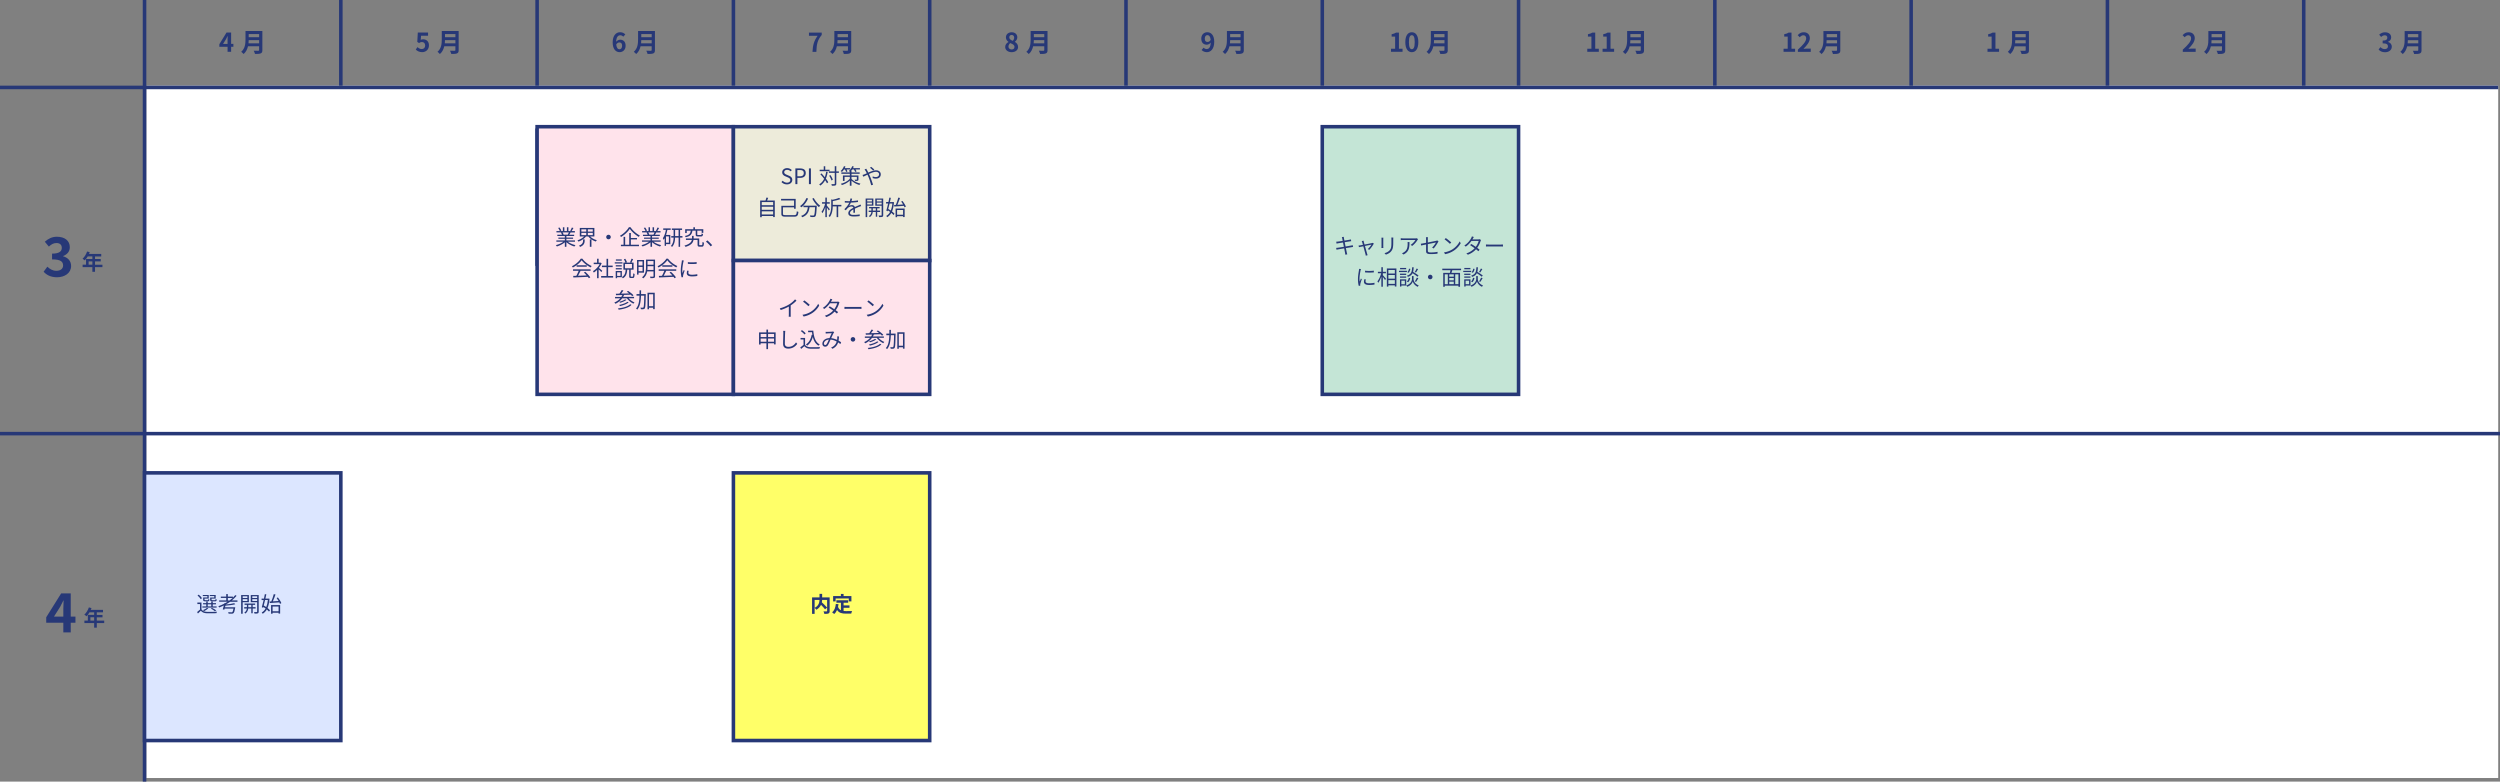
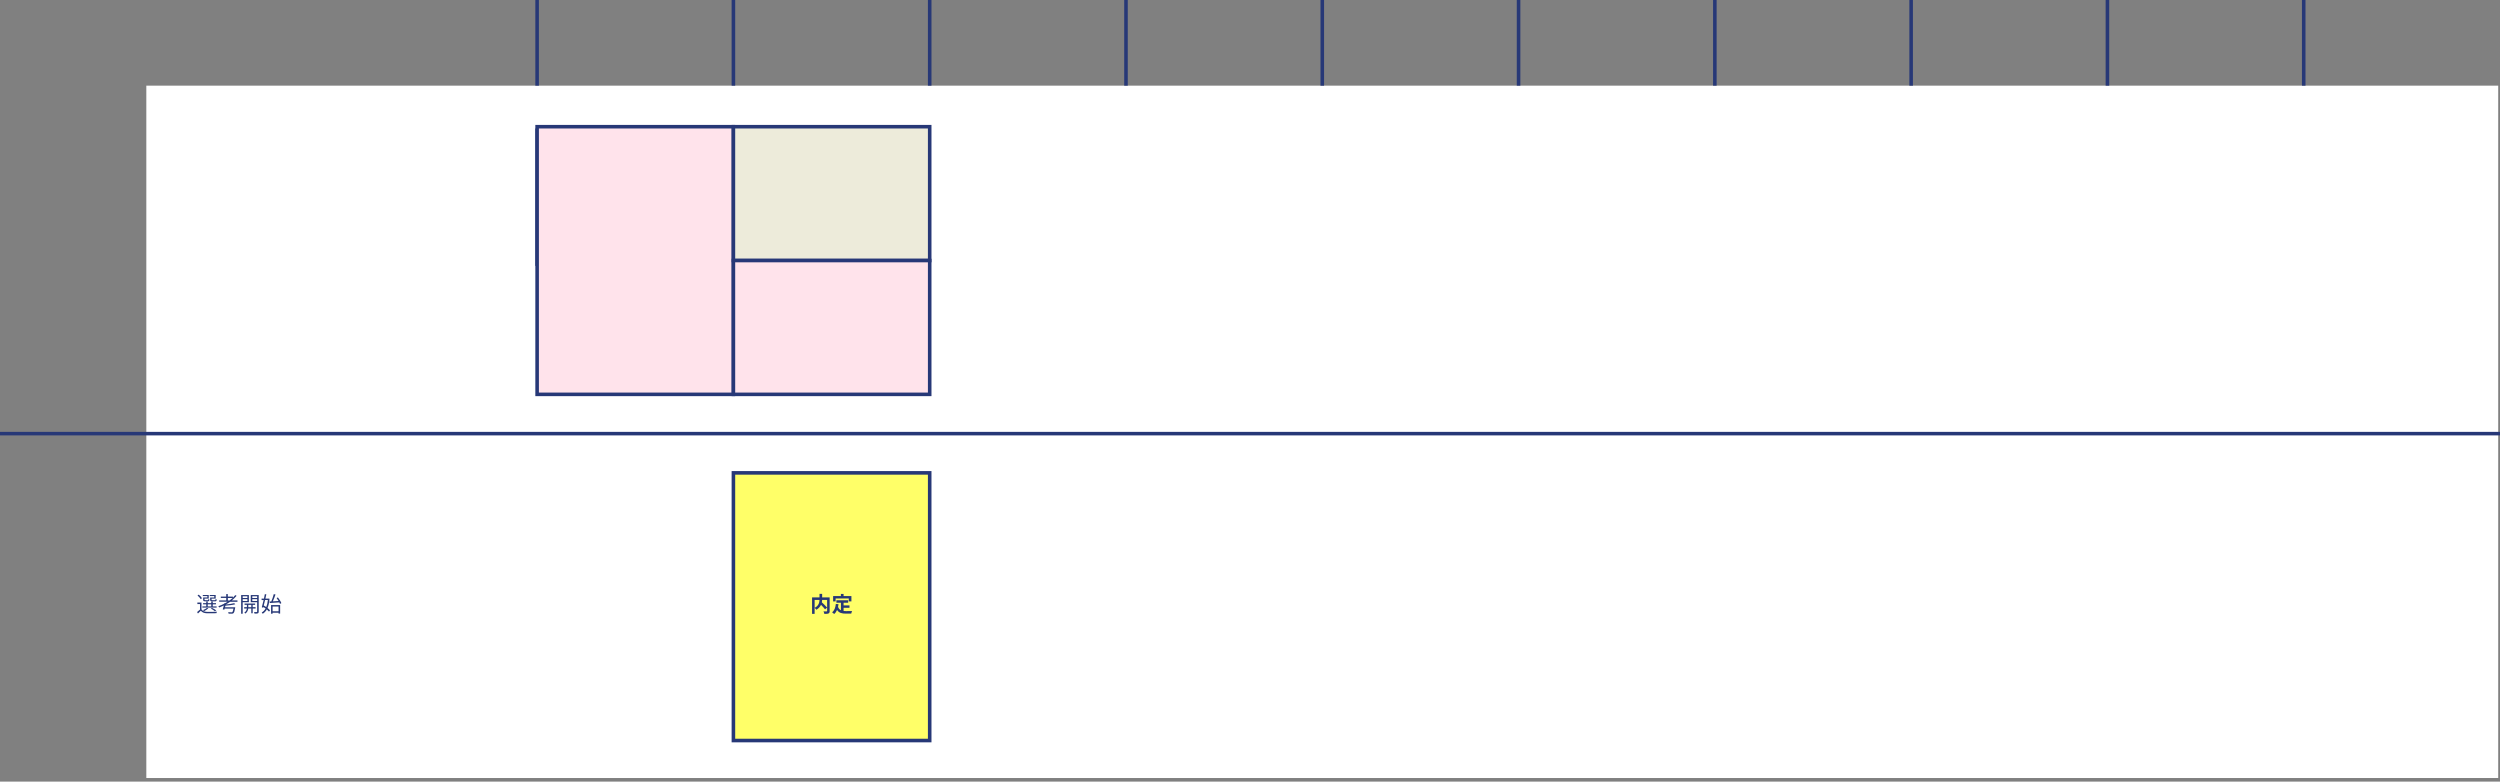
<svg xmlns="http://www.w3.org/2000/svg" id="_レイヤー_2" data-name="レイヤー 2" viewBox="0 0 1401 438">
  <rect x="0" y="0" width="1401" height="438" fill="#808080" stroke="none" />
  <defs>
    <style>.cls-1{fill:#dce6ff}.cls-1,.cls-3{stroke:#273877;stroke-miterlimit:10;stroke-width:2px}.cls-7{fill:#273877}.cls-3{fill:#ffe3eb}</style>
  </defs>
  <g id="contents">
    <path fill="#fff" d="M82 48h1318v388H82z" />
-     <path class="cls-7" d="M0 48h1400v2H0z" />
-     <path class="cls-7" d="M80 0h2v438h-2zm110 0h2v48h-2zM24.45 152.27l2.09-2.82c1.33 1.3 2.97 2.31 5 2.31 2.28 0 3.82-1.09 3.82-2.97 0-2.12-1.3-3.43-6.19-3.43v-3.22c4.13 0 5.46-1.36 5.46-3.25 0-1.7-1.09-2.7-3-2.7-1.61 0-2.91.76-4.25 2l-2.27-2.73c1.94-1.7 4.1-2.79 6.73-2.79 4.34 0 7.28 2.12 7.28 5.88 0 2.37-1.4 4-3.73 4.94v.15c2.52.67 4.46 2.52 4.46 5.4 0 4-3.61 6.34-7.89 6.34-3.55 0-5.95-1.33-7.52-3.12zm32.95-2.56h-4.15v2.6h-1.49v-2.6H46.3v-1.38h1.92v-3.19h3.54v-1.44h-2.6c-.5.86-1.08 1.64-1.65 2.21-.28-.24-.9-.73-1.25-.93 1.09-.92 2.03-2.47 2.55-4.04l1.47.38c-.11.34-.24.67-.4.99h6.85v1.4h-3.48v1.44h3.2v1.35h-3.2v1.84h4.15v1.38zm-5.64-1.39v-1.84h-2.1v1.84h2.1zM35.49 348.98H25.9v-3.06l8.37-13.38h5.37v13.01h2.64v3.43h-2.64v5.43h-4.16v-5.43zm0-3.43v-4.37c0-1.3.09-3.37.15-4.67h-.12c-.55 1.18-1.15 2.31-1.79 3.52l-3.49 5.52h5.25zm22.91 3.6h-4.15v2.6h-1.49v-2.6H47.3v-1.38h1.92v-3.19h3.54v-1.44h-2.6c-.5.86-1.08 1.64-1.65 2.21-.28-.24-.9-.73-1.25-.93 1.09-.92 2.03-2.47 2.55-4.04l1.47.38c-.11.34-.24.67-.4.99h6.85v1.4h-3.48v1.44h3.2v1.35h-3.2v1.84h4.15v1.38zm-5.64-1.38v-1.84h-2.1v1.84h2.1zm74.76-321.53h-4.6v-1.46l4.02-6.54h2.58v6.36h1.27v1.63h-1.27v2.79h-1.99v-2.79zm0-1.63v-2.2c0-.63.04-1.6.07-2.24h-.06c-.26.58-.55 1.18-.86 1.76L125 24.61h2.52zm19.52 3.47c0 1.05-.25 1.54-.92 1.83-.7.31-1.72.33-3.22.33-.1-.51-.45-1.34-.73-1.82 1.02.06 2.24.04 2.56.04.35 0 .47-.12.47-.42v-2.11h-6.23c-.38 1.63-1.11 3.22-2.46 4.35-.26-.36-.96-1-1.34-1.25 2.2-1.88 2.4-4.66 2.4-6.87v-4.79h9.46v10.7zm-1.83-3.81v-1.78h-5.84c-.01.55-.04 1.16-.1 1.78h5.94zm-5.84-5.2v1.78h5.84v-1.78h-5.84zm93.62 8.69l.99-1.37c.61.6 1.37 1.09 2.37 1.09 1.12 0 1.91-.71 1.91-1.98s-.73-1.95-1.82-1.95c-.64 0-.99.16-1.62.57l-.98-.64.29-5.24h5.76v1.8h-3.92l-.2 2.29c.44-.2.8-.31 1.3-.31 1.81 0 3.32 1.08 3.32 3.42s-1.78 3.79-3.77 3.79c-1.7 0-2.84-.67-3.64-1.47zm24.05.32c0 1.05-.25 1.54-.92 1.83-.7.31-1.72.33-3.22.33-.1-.51-.45-1.34-.73-1.82 1.02.06 2.24.04 2.56.04.35 0 .47-.12.47-.42v-2.11h-6.23c-.38 1.63-1.11 3.22-2.46 4.35-.26-.36-.96-1-1.34-1.25 2.2-1.88 2.4-4.66 2.4-6.87v-4.79h9.46v10.7zm-1.83-3.81v-1.78h-5.84c-.01.55-.04 1.16-.1 1.78h5.94zm-5.84-5.2v1.78h5.84v-1.78h-5.84zm93.97 4.72c0-4.02 1.99-5.74 4.16-5.74 1.32 0 2.27.55 2.93 1.22l-1.14 1.28c-.38-.44-1.03-.79-1.66-.79-1.24 0-2.26.93-2.34 3.64.58-.73 1.51-1.16 2.21-1.16 1.81 0 3.09 1.08 3.09 3.38s-1.54 3.61-3.38 3.61c-2.05 0-3.87-1.65-3.87-5.44zm1.99 1.11c.2 1.96.93 2.72 1.83 2.72.8 0 1.47-.67 1.47-1.99s-.61-1.86-1.54-1.86c-.58 0-1.27.32-1.76 1.14zm21.71 3.18c0 1.05-.25 1.54-.92 1.83-.7.31-1.72.33-3.22.33-.1-.51-.45-1.34-.73-1.82 1.02.06 2.24.04 2.56.04.35 0 .47-.12.47-.42v-2.11h-6.23c-.38 1.63-1.11 3.22-2.46 4.35-.26-.36-.96-1-1.34-1.25 2.2-1.88 2.4-4.66 2.4-6.87v-4.79h9.46v10.7zm-1.83-3.81v-1.78h-5.84c-.01.55-.04 1.16-.1 1.78h5.94zm-5.84-5.2v1.78h5.84v-1.78h-5.84zm98.82.98h-4.85v-1.8h7.16v1.31c-2.5 3.06-2.84 5.25-3.01 9.48h-2.17c.19-3.74.82-6.13 2.87-8.98zm18.85 8.03c0 1.05-.25 1.54-.92 1.83-.7.31-1.72.33-3.22.33-.1-.51-.45-1.34-.73-1.82 1.02.06 2.24.04 2.56.04.35 0 .47-.12.47-.42v-2.11h-6.23c-.38 1.63-1.11 3.22-2.46 4.35-.26-.36-.96-1-1.34-1.25 2.2-1.88 2.4-4.66 2.4-6.87v-4.79h9.46v10.7zm-1.83-3.81v-1.78h-5.84c-.01.55-.04 1.16-.1 1.78h5.94zm-5.84-5.2v1.78h5.84v-1.78h-5.84zm93.93 7.28c0-1.38.84-2.29 1.85-2.81v-.07c-.83-.6-1.43-1.41-1.43-2.56 0-1.73 1.38-2.84 3.25-2.84s3.13 1.15 3.13 2.87c0 1.06-.67 1.95-1.38 2.46v.07c.99.54 1.81 1.41 1.81 2.88 0 1.63-1.44 2.88-3.62 2.88-2.05 0-3.6-1.19-3.6-2.88zm5.22-.07c0-1.12-.99-1.59-2.39-2.15-.58.46-.99 1.19-.99 1.99 0 .97.8 1.6 1.81 1.6.92 0 1.57-.51 1.57-1.44zm-.17-5.21c0-.87-.52-1.5-1.43-1.5-.73 0-1.31.48-1.31 1.34 0 1.02.83 1.51 1.96 1.97.52-.55.77-1.17.77-1.81zm18.69 7.01c0 1.05-.25 1.54-.92 1.83-.7.31-1.72.33-3.22.33-.1-.51-.45-1.34-.73-1.82 1.02.06 2.24.04 2.56.04.35 0 .47-.12.47-.42v-2.11h-6.23c-.38 1.63-1.11 3.22-2.46 4.35-.26-.36-.96-1-1.34-1.25 2.2-1.88 2.4-4.66 2.4-6.87v-4.79h9.46v10.7zm-1.83-3.81v-1.78h-5.84c-.01.55-.04 1.16-.1 1.78h5.94zm-5.84-5.2v1.78h5.84v-1.78h-5.84zm94 8.94l1.14-1.3c.39.44 1.05.77 1.69.77 1.21 0 2.2-.92 2.3-3.61-.57.73-1.49 1.17-2.21 1.17-1.79 0-3.09-1.11-3.09-3.39s1.54-3.6 3.39-3.6c2.04 0 3.87 1.6 3.87 5.34 0 4.08-1.99 5.84-4.13 5.84-1.34 0-2.31-.57-2.96-1.22zm3.32-4.5c.6 0 1.28-.33 1.78-1.17-.19-1.95-.93-2.68-1.85-2.68-.8 0-1.46.66-1.46 1.98s.6 1.86 1.53 1.86zm20.35 4.57c0 1.05-.25 1.54-.92 1.83-.7.31-1.72.33-3.22.33-.1-.51-.45-1.34-.73-1.82 1.02.06 2.24.04 2.56.04.35 0 .47-.12.47-.42v-2.11h-6.23c-.38 1.63-1.11 3.22-2.46 4.35-.26-.36-.96-1-1.34-1.25 2.2-1.88 2.4-4.66 2.4-6.87v-4.79h9.46v10.7zm-1.83-3.81v-1.78h-5.84c-.01.55-.04 1.16-.1 1.78h5.94zm-5.84-5.2v1.78h5.84v-1.78h-5.84zm90.15 8.23h2.31v-6.81h-1.95v-1.33c1.08-.2 1.82-.48 2.5-.92h1.59v9.05h2.02v1.73h-6.48v-1.73zm8.02-3.7c0-3.73 1.46-5.55 3.65-5.55s3.64 1.83 3.64 5.55-1.44 5.63-3.64 5.63-3.65-1.92-3.65-5.63zm5.27 0c0-3.01-.68-3.89-1.62-3.89s-1.63.87-1.63 3.89.7 3.96 1.63 3.96 1.62-.93 1.62-3.96zm18.52 4.48c0 1.05-.25 1.54-.92 1.83-.7.31-1.72.33-3.22.33-.1-.51-.45-1.34-.73-1.82 1.02.06 2.24.04 2.56.04.35 0 .46-.12.46-.42v-2.11h-6.23c-.38 1.63-1.11 3.22-2.46 4.35-.26-.36-.96-1-1.34-1.25 2.2-1.88 2.4-4.66 2.4-6.87v-4.79h9.46v10.7zm-1.84-3.81v-1.78h-5.84c-.01.55-.04 1.16-.1 1.78h5.94zm-5.83-5.2v1.78h5.84v-1.78h-5.84zm85.86 8.23h2.31v-6.81h-1.95v-1.33c1.08-.2 1.82-.48 2.5-.92h1.59v9.05h2.02v1.73h-6.48v-1.73zm8.57 0h2.31v-6.81h-1.95v-1.33c1.08-.2 1.82-.48 2.5-.92h1.59v9.05h2.02v1.73h-6.48v-1.73zm23.24.78c0 1.05-.25 1.54-.92 1.83-.7.31-1.72.33-3.22.33-.1-.51-.45-1.34-.73-1.82 1.02.06 2.24.04 2.56.04.35 0 .46-.12.46-.42v-2.11h-6.23c-.38 1.63-1.11 3.22-2.46 4.35-.26-.36-.96-1-1.34-1.25 2.2-1.88 2.4-4.66 2.4-6.87v-4.79h9.46v10.7zm-1.84-3.81v-1.78h-5.84c-.01.55-.04 1.16-.1 1.78h5.94zm-5.83-5.2v1.78h5.84v-1.78h-5.84zm85.86 8.23h2.31v-6.81h-1.95v-1.33c1.08-.2 1.82-.48 2.5-.92h1.59v9.05h2.02v1.73h-6.48v-1.73zm8.01.49c2.93-2.62 4.66-4.64 4.66-6.3 0-1.09-.58-1.75-1.62-1.75-.79 0-1.43.51-1.98 1.11l-1.16-1.17c.99-1.06 1.95-1.63 3.42-1.63 2.04 0 3.39 1.31 3.39 3.32s-1.62 4.05-3.58 5.97c.54-.06 1.25-.12 1.76-.12h2.33v1.81h-7.22v-1.24zm23.8.29c0 1.05-.25 1.54-.92 1.83-.7.31-1.72.33-3.22.33-.1-.51-.45-1.34-.73-1.82 1.02.06 2.24.04 2.56.04.35 0 .46-.12.46-.42v-2.11h-6.23c-.38 1.63-1.11 3.22-2.46 4.35-.26-.36-.96-1-1.34-1.25 2.2-1.88 2.4-4.66 2.4-6.87v-4.79h9.46v10.7zm-1.84-3.81v-1.78h-5.84c-.01.55-.04 1.16-.1 1.78h5.94zm-5.83-5.2v1.78h5.84v-1.78h-5.84zm90.15 8.23h2.31v-6.81h-1.95v-1.33c1.08-.2 1.82-.48 2.5-.92h1.59v9.05h2.02v1.73h-6.48v-1.73zm23.23.78c0 1.05-.25 1.54-.92 1.83-.7.31-1.72.33-3.22.33-.1-.51-.45-1.34-.73-1.82 1.02.06 2.24.04 2.56.04.35 0 .47-.12.47-.42v-2.11h-6.23c-.38 1.63-1.11 3.22-2.46 4.35-.26-.36-.96-1-1.34-1.25 2.2-1.88 2.4-4.66 2.4-6.87v-4.79h9.46v10.7zm-1.83-3.81v-1.78h-5.84c-.01.55-.04 1.16-.1 1.78h5.94zm-5.84-5.2v1.78h5.84v-1.78h-5.84zm93.87 8.72c2.93-2.62 4.66-4.64 4.66-6.3 0-1.09-.58-1.75-1.62-1.75-.79 0-1.43.51-1.98 1.11l-1.16-1.17c.99-1.06 1.95-1.63 3.42-1.63 2.04 0 3.39 1.31 3.39 3.32s-1.62 4.05-3.58 5.97c.54-.06 1.25-.12 1.76-.12h2.33v1.81h-7.22v-1.24zm23.8.29c0 1.05-.25 1.54-.92 1.83-.7.31-1.72.33-3.22.33-.1-.51-.45-1.34-.73-1.82 1.02.06 2.24.04 2.56.04.35 0 .47-.12.47-.42v-2.11h-6.23c-.38 1.63-1.11 3.22-2.46 4.35-.26-.36-.96-1-1.34-1.25 2.2-1.88 2.4-4.66 2.4-6.87v-4.79h9.46v10.7zm-1.83-3.81v-1.78h-5.84c-.01.55-.04 1.16-.1 1.78h5.94zm-5.84-5.2v1.78h5.84v-1.78h-5.84zm93.62 8.66l1-1.35c.64.63 1.43 1.11 2.4 1.11 1.09 0 1.83-.54 1.83-1.51 0-1.05-.63-1.72-2.97-1.72v-1.53c1.98 0 2.62-.68 2.62-1.64 0-.84-.52-1.34-1.44-1.34-.77 0-1.4.35-2.04.95l-1.09-1.31c.93-.81 1.97-1.32 3.23-1.32 2.08 0 3.49 1.03 3.49 2.87 0 1.17-.66 2.01-1.79 2.46v.07c1.21.33 2.14 1.24 2.14 2.65 0 1.98-1.73 3.13-3.78 3.13-1.7 0-2.85-.64-3.61-1.5zm24.05.35c0 1.05-.25 1.54-.92 1.83-.7.31-1.72.33-3.22.33-.1-.51-.45-1.34-.73-1.82 1.02.06 2.24.04 2.56.04.35 0 .47-.12.47-.42v-2.11h-6.23c-.38 1.63-1.11 3.22-2.46 4.35-.26-.36-.96-1-1.34-1.25 2.2-1.88 2.4-4.66 2.4-6.87v-4.79h9.46v10.7zm-1.83-3.81v-1.78h-5.84c-.01.55-.04 1.16-.1 1.78h5.94zm-5.84-5.2v1.78h5.84v-1.78h-5.84z" />
    <path class="cls-7" d="M0 242h1401v2H0zM300 0h2v48h-2zm110 0h2v48h-2zm110 0h2v48h-2zm110 0h2v48h-2zm110 0h2v48h-2zm110 0h2v48h-2zm110 0h2v48h-2zm110 0h2v48h-2zm110 0h2v48h-2zm110 0h2v48h-2z" />
    <path class="cls-1" d="M301 73h110v75H301z" />
-     <path fill="#c4e5d6" stroke="#273877" stroke-miterlimit="10" stroke-width="2" d="M741 71h110v150H741z" />
    <path fill="#ffff68" stroke="#273877" stroke-miterlimit="10" stroke-width="2" d="M411 265h110v150H411z" />
    <path class="cls-3" d="M301 71h110v150H301z" />
    <path fill="#edebda" stroke="#273877" stroke-miterlimit="10" stroke-width="2" d="M411 71h110v75H411z" />
    <path class="cls-3" d="M411 146h110v75H411z" />
-     <path class="cls-7" d="M437.93 102.03l.67-.76c.62.66 1.51 1.09 2.42 1.09 1.15 0 1.85-.58 1.85-1.44s-.64-1.19-1.46-1.56l-1.27-.55c-.82-.35-1.79-.97-1.79-2.25 0-1.35 1.18-2.34 2.77-2.34 1.04 0 1.97.44 2.59 1.09l-.59.71c-.54-.5-1.19-.83-2-.83-1 0-1.64.5-1.64 1.3 0 .85.77 1.17 1.45 1.46l1.26.54c1.02.44 1.81 1.04 1.81 2.35 0 1.39-1.15 2.49-2.99 2.49-1.25 0-2.31-.5-3.08-1.31zm7.8-7.65h2.52c1.97 0 3.29.67 3.29 2.59s-1.31 2.72-3.24 2.72h-1.45v3.49h-1.12v-8.8zm2.42 4.41c1.55 0 2.28-.56 2.28-1.82s-.78-1.68-2.33-1.68h-1.26v3.5h1.31zm5.17-4.41h1.12v8.8h-1.12v-8.8zm10.52 1.97c-.24 1.4-.56 2.65-1.02 3.73.56.74 1.03 1.46 1.33 2.05l-.72.61c-.24-.5-.61-1.12-1.04-1.75-.67 1.24-1.55 2.24-2.71 3.01-.11-.17-.43-.53-.62-.68 1.25-.74 2.13-1.79 2.78-3.11-.66-.89-1.42-1.8-2.12-2.55l.62-.5c.62.65 1.28 1.4 1.88 2.15.34-.91.59-1.94.76-3.07l.86.12zm1.04-.4h-5.54v-.83h2.28v-1.96h.85v1.96h2.41v.83zm5.21.93h-1.43v6.01c0 .6-.14.86-.5 1.03-.36.14-.96.17-1.99.17-.04-.24-.16-.66-.29-.92.76.02 1.42.02 1.62.01.2-.01.29-.07.29-.29v-6.01h-3.27v-.85h3.27v-2.88h.88v2.88h1.43v.85zm-4.14 4.27c-.19-.71-.73-1.86-1.3-2.69l.73-.34c.58.82 1.14 1.92 1.32 2.64l-.76.38zm6.99-6.18c-.35.53-.73 1.01-1.13 1.38-.17-.13-.53-.38-.73-.49.77-.67 1.49-1.72 1.88-2.75l.84.22c-.12.3-.25.59-.41.88h3.07v.77h-2.05c.23.38.42.82.52 1.1l-.78.29c-.11-.37-.37-.92-.62-1.39h-.59zm4.22 5.26c.95 1.06 2.84 2.17 5.03 2.65-.18.19-.43.55-.56.78-1.83-.49-3.43-1.48-4.46-2.45v2.88h-.94v-2.9c-1.18 1.15-2.82 2.06-4.47 2.52-.11-.23-.36-.56-.56-.74 1.98-.46 3.98-1.52 5.04-2.83v-1.03h-2.95v2.3h-.92v-3.08h3.87v-.92h-4.74v-.79h4.74v-.4c-.18-.14-.41-.31-.58-.38.82-.65 1.54-1.66 1.91-2.72l.88.2c-.12.31-.25.6-.4.89h3.85v.77h-2.47c.25.38.47.79.58 1.09l-.78.28c-.13-.37-.42-.91-.72-1.37h-.91c-.22.31-.46.62-.68.89h.26v.75h4.57v.79h-4.57v.92h3.89v2.21c0 .43-.08.61-.4.74-.3.12-.78.12-1.45.12-.05-.23-.19-.5-.3-.71.48.02.95.01 1.08.01.14 0 .18-.05.18-.17V99.1h-3v1.13zm8.73-4.89c.22.4.46.88.7 1.38 1.45-.64 3.07-1.28 4.32-1.28 1.65 0 2.67.95 2.67 2.25 0 1.38-.89 2.42-2.76 2.42-.67 0-1.34-.17-1.8-.34l.04-.93c.47.2 1.07.38 1.7.38 1.31 0 1.86-.72 1.86-1.58 0-.71-.56-1.35-1.74-1.35-1.06 0-2.53.56-3.92 1.21.16.34.31.67.46 1 .66 1.49 1.42 3.72 1.82 5.04l-1.03.28c-.37-1.42-.95-3.35-1.63-4.92-.16-.35-.3-.68-.46-1-.92.44-1.76.88-2.31 1.13l-.46-.98c.35-.08.77-.24.98-.32.41-.16.9-.37 1.43-.61-.25-.53-.48-.98-.68-1.32-.16-.24-.4-.61-.59-.85l.98-.4c.08.19.29.59.42.8zm1.64-1.34l.68-.49c.4.3 1.31 1.05 1.76 1.52l-.68.54c-.47-.46-1.25-1.19-1.76-1.57zm-53.34 18.37v9.28h-.92v-.61h-6.39v.67h-.89v-9.34H429c.18-.53.37-1.17.47-1.64l1.02.13c-.18.52-.4 1.05-.6 1.51h4.31zm-7.31.85v1.79h6.39v-1.79h-6.39zm0 2.63v1.74h6.39v-1.74h-6.39zm6.39 4.35v-1.78h-6.39v1.78h6.39zm11.65.36c1.27 0 1.45-.35 1.61-2.18.25.16.64.31.89.36-.19 2.12-.59 2.7-2.51 2.7h-4.52c-1.91 0-2.52-.3-2.52-1.66v-4.45h7.12v-2.99h-7.28v-.9h8.19v5.52h-.91v-.76h-6.22v3.57c0 .64.28.78 1.57.78h4.58zm7.93-9.31c-.86 2.01-2.25 3.8-3.77 4.93-.16-.19-.54-.53-.76-.68 1.51-1.02 2.84-2.67 3.59-4.51l.94.26zm4.87 4s-.01.31-.02.43c-.17 3.68-.35 5.06-.76 5.52-.25.3-.5.37-.92.42-.4.04-1.14.01-1.88-.02-.02-.26-.13-.62-.3-.89.78.07 1.52.08 1.8.08.25 0 .4-.02.5-.16.31-.3.48-1.5.62-4.52h-3.09c-.31 2.36-1.08 4.53-4.13 5.64-.12-.23-.37-.59-.58-.78 2.82-.94 3.48-2.83 3.75-4.86h-2.45v-.86h7.45zm-1.67-4.28c.78 1.61 2.31 3.41 3.61 4.32-.23.19-.56.54-.73.79-1.32-1.07-2.83-3-3.72-4.77l.84-.34zm8.44 7c-.22-.4-.71-1.13-1.13-1.71v5.42h-.84v-5.72c-.46 1.37-1.06 2.7-1.67 3.5-.1-.24-.32-.59-.47-.8.8-1 1.62-2.87 2.02-4.51h-1.74v-.84h1.86v-2.57h.84v2.57H465v.84h-1.64v1.06c.37.42 1.43 1.73 1.68 2.05l-.55.72zm7.01-2.3h-1.77v6.02h-.89v-6.02h-2.17c-.04 1.84-.34 4.22-1.66 5.97-.12-.18-.47-.47-.67-.59 1.34-1.78 1.48-4.19 1.48-5.97v-3.37l.76.23c1.36-.28 2.77-.67 3.63-1.06l.76.68c-1.15.48-2.78.86-4.28 1.13v2.12h4.82v.85zm5.67-2.99c1.22-.06 2.53-.17 3.66-.37v.89c-1.2.19-2.69.29-3.99.34-.28.64-.67 1.32-1.08 1.86.46-.29 1.15-.44 1.67-.44.78 0 1.42.38 1.61 1.08.82-.4 1.55-.68 2.17-.97.36-.16.65-.29.98-.47l.4.9c-.31.08-.74.25-1.07.38-.67.25-1.52.6-2.43 1.03.01.7.02 1.71.04 2.3h-.92c.02-.46.04-1.24.04-1.87-1.12.59-1.9 1.22-1.9 2.01 0 .94.94 1.08 2.17 1.08.94 0 2.22-.11 3.27-.29l-.02.96c-.91.12-2.24.22-3.29.22-1.71 0-3.09-.37-3.09-1.83s1.43-2.3 2.83-3.03c-.12-.52-.55-.74-1.09-.74-.76 0-1.52.37-2.06.88-.35.32-.68.77-1.09 1.25l-.82-.6c1.51-1.46 2.31-2.7 2.77-3.67h-.53c-.52 0-1.31-.02-1.97-.07v-.9c.64.08 1.48.13 2.03.13.25 0 .53 0 .79-.01.17-.52.28-1.06.3-1.5l.98.08c-.07.36-.17.83-.35 1.39zm8.81 2.58v6.44h-.88v-10.45h4.34v4.01h-3.47zm0-3.32v.97h2.63v-.97h-2.63zm2.63 2.64v-1.03h-2.63v1.03h2.63zm2.97 4.22v2.67h-.79v-2.67h-1.7c-.07.8-.46 2.05-1.61 2.83-.13-.16-.4-.41-.59-.53 1.01-.61 1.34-1.61 1.42-2.3h-1.5v-.76h1.52v-1.29h-1.3v-.73h5.91v.73h-1.37v1.29h1.63v.76h-1.63zm-.79-.76v-1.29h-1.68v1.29h1.68zm4.16 2.5c0 .53-.12.82-.47.97-.36.14-.96.17-1.86.16-.02-.23-.16-.65-.29-.89.66.02 1.31.02 1.49.01.19 0 .25-.07.25-.26v-5.25h-3.57v-4.02h4.45v9.28zm-3.6-8.6v.97h2.72v-.97h-2.72zm2.73 2.65v-1.04h-2.72v1.04h2.72zm6.92-1.3c-.16 2.17-.53 3.89-1.12 5.22.58.44 1.07.9 1.39 1.3l-.54.71c-.3-.37-.73-.79-1.24-1.21-.61 1.07-1.38 1.86-2.31 2.42-.13-.21-.36-.54-.55-.72.88-.46 1.61-1.21 2.17-2.25-.4-.3-.83-.6-1.23-.85l-.14.52-.74-.4c.3-1.02.66-2.5 1.01-3.98h-1.13v-.83h1.31c.19-.88.36-1.73.5-2.47l.85.1c-.14.73-.32 1.55-.52 2.38h1.6l.16-.02.54.11zm-2.47.75c-.25 1.07-.52 2.12-.76 3.06.46.26.95.56 1.4.89.44-1.07.76-2.39.91-3.95h-1.56zm2.53.84l.95-.05c.5-1.16 1.07-2.85 1.38-4.09l.97.2c-.42 1.22-.97 2.72-1.47 3.84.98-.06 2.1-.13 3.21-.2-.32-.56-.71-1.14-1.09-1.63l.71-.36c.79 1 1.62 2.31 1.93 3.19l-.77.43c-.08-.25-.2-.54-.36-.85-1.94.14-3.95.3-5.36.38l-.1-.86zm.82 1.99h5.09v4.79h-.89v-.49h-3.35v.54h-.85v-4.83zm.85.81v2.67h3.35v-2.67h-3.35zm-60.46 52.89c1.25-.78 2.45-1.82 3.27-2.82l.8.74c-.91.95-2.01 1.86-3.24 2.67v5.06c0 .46.02 1.04.07 1.28h-1.18c.04-.23.07-.83.07-1.28v-4.44c-1.26.72-2.9 1.44-4.57 1.96l-.48-.94c2.08-.56 3.91-1.4 5.24-2.24zm12.22 4.07c1.85-1.16 3.31-2.94 4.01-4.41l.58 1.02c-.82 1.5-2.22 3.13-4.03 4.27-1.2.76-2.71 1.49-4.71 1.86l-.64-.98c2.1-.31 3.66-1.04 4.8-1.75zm-.71-3.8l-.76.75c-.6-.62-2.1-1.91-2.99-2.51l.68-.73c.85.56 2.39 1.81 3.06 2.48zm12.11-2.17c-.07.14-.16.29-.25.43h3.25c.32 0 .59-.05.79-.12l.79.48c-.11.17-.22.46-.29.65-.31 1.1-.96 2.51-1.87 3.73.5.37.98.74 1.37 1.05l-.71.83c-.36-.32-.82-.7-1.31-1.09-1.07 1.19-2.54 2.29-4.57 3.05l-.86-.74c2.03-.62 3.56-1.73 4.64-2.89-.86-.62-1.77-1.25-2.54-1.73l.65-.66c.79.46 1.69 1.03 2.53 1.62.78-1.04 1.39-2.34 1.63-3.32h-4.05c-.77 1.08-1.84 2.25-3.18 3.18l-.8-.62c2.06-1.28 3.29-3.08 3.85-4.17.12-.22.31-.64.38-.95l1.09.35c-.2.31-.42.72-.54.94zm9 3.34h6.57c.6 0 1.03-.04 1.3-.06v1.17c-.24-.01-.74-.06-1.28-.06h-6.58c-.66 0-1.3.02-1.67.06v-1.17c.36.02 1 .06 1.67.06zm15.6 2.63c1.85-1.16 3.31-2.94 4.01-4.41l.58 1.02c-.82 1.5-2.22 3.13-4.03 4.27-1.2.76-2.71 1.49-4.71 1.86l-.64-.98c2.1-.31 3.66-1.04 4.8-1.75zm-.71-3.8l-.76.75c-.6-.62-2.1-1.91-2.99-2.51l.68-.73c.85.56 2.39 1.81 3.06 2.48zm-55.11 15.44V193h-.9v-.62h-3.36v3.26h-.91v-3.26h-3.25v.68h-.88v-6.78h4.13v-1.58h.91v1.58h4.26zm-8.41.86v1.74h3.25v-1.74h-3.25zm3.25 4.37v-1.81h-3.25v1.81h3.25zm.91-4.37v1.74h3.36v-1.74h-3.36zm3.35 4.37v-1.81h-3.36v1.81h3.36zm6.2-4.9c-.06 1.36-.14 4.19-.14 5.97 0 1.32.83 1.79 1.97 1.79 2.19 0 3.43-1.23 4.29-2.48l.68.82c-.83 1.14-2.37 2.65-5.01 2.65-1.73 0-2.91-.72-2.91-2.67 0-1.78.12-4.81.12-6.07 0-.44-.02-.88-.1-1.22h1.21c-.06.41-.1.83-.11 1.22zm11.2 6.62c.56.88 1.61 1.28 2.99 1.34 1.31.05 3.97.01 5.37-.08-.1.22-.25.64-.29.91-1.31.05-3.77.07-5.08.02-1.56-.06-2.63-.49-3.39-1.42-.58.5-1.18 1.02-1.81 1.54l-.48-.9c.55-.36 1.22-.86 1.82-1.37v-3.03h-1.67v-.84h2.54v3.83zm-.38-5.79c-.37-.58-1.26-1.37-2.04-1.89l.66-.54c.77.5 1.67 1.27 2.09 1.85l-.71.59zm4.99-2.13c.29 3.66 1.22 6.49 3.62 7.72-.22.14-.53.46-.71.67-1.68-.98-2.65-2.67-3.19-4.86-.62 2.15-1.64 3.78-3.18 4.86-.14-.17-.49-.52-.7-.66 1.75-1.12 2.76-2.99 3.24-5.43l.38.06c-.08-.49-.14-1-.2-1.52h-2.18v-.84h2.91zm7.79.67c.64 0 2.21-.08 2.71-.12.23-.02.44-.07.6-.13l.6.49c-.11.13-.22.25-.31.4-.34.54-.86 1.76-1.37 2.88 1.21.13 2.33.52 3.3.96.05-.3.07-.6.1-.89.01-.36.02-.77 0-1.1l.97.11c-.04.85-.12 1.62-.25 2.31.58.32 1.07.65 1.45.92l-.44 1.03c-.36-.31-.78-.64-1.25-.95-.49 1.56-1.42 2.7-3.15 3.56l-.79-.66c1.9-.8 2.76-2.09 3.14-3.38-1.01-.56-2.18-1-3.43-1.1-.47 1.05-1.06 2.47-1.51 3.14-.43.61-.89.83-1.51.83-.89 0-1.56-.63-1.56-1.64 0-1.76 1.63-3.12 3.99-3.18.42-.95.88-1.99 1.25-2.73-.48.02-1.94.08-2.49.12-.26.01-.6.05-.89.07l-.05-.97c.31.02.66.04.9.04zm-1.11 7.36c.28 0 .47-.11.72-.42.43-.56.89-1.68 1.31-2.61-1.75.13-2.75 1.19-2.75 2.22 0 .53.34.82.72.82zm16.81-3.16c0 .71-.56 1.27-1.27 1.27s-1.27-.56-1.27-1.27.56-1.27 1.27-1.27 1.27.56 1.27 1.27zm13.05-.85c.83.97 2.1 1.85 3.27 2.3-.19.17-.46.48-.59.7-1.35-.6-2.77-1.75-3.67-3h-2.65c-.97 1.34-2.28 2.35-3.77 3.06-.12-.18-.47-.53-.66-.7 1.32-.54 2.47-1.33 3.35-2.36h-2.94v-.77h3.51c.23-.34.42-.7.59-1.07-1.33.04-2.55.07-3.54.1l-.11-.82 1.99-.04c.47-.61 1-1.43 1.3-2.04l.96.26c-.38.58-.84 1.22-1.27 1.75 1.4-.02 2.96-.06 4.51-.11-.44-.35-.91-.7-1.34-.98l.7-.42c1.08.67 2.4 1.7 3.03 2.45l-.73.49c-.2-.25-.49-.53-.82-.83-1.24.05-2.51.1-3.71.14-.17.38-.35.76-.55 1.1h6.15v.77h-3.02zm1.59 3.68c-1.45 1.49-4.19 2.31-7.21 2.71a2.61 2.61 0 00-.42-.74c2.89-.31 5.55-1.04 6.86-2.34l.77.37zm-1.61-1.36c-1.16.95-3.09 1.66-4.85 2.05-.11-.19-.31-.47-.49-.64 1.67-.34 3.6-.98 4.62-1.76l.72.35zm-1.26-1.41c-.89.68-2.31 1.26-3.5 1.59-.13-.16-.34-.41-.53-.54 1.15-.3 2.57-.83 3.33-1.39l.7.34zm10.84-2.83c-.1 5.3-.18 7.04-.55 7.55-.22.31-.43.42-.79.46-.32.05-.88.05-1.4.01-.02-.26-.11-.65-.26-.9.55.05 1.07.05 1.28.05.19.01.31-.02.4-.19.28-.34.38-1.97.47-6.56h-1.81c-.11 3.21-.52 6.08-2.13 7.83-.13-.19-.46-.48-.67-.61 1.49-1.57 1.85-4.22 1.94-7.22h-1.66v-.88h1.68c.01-.68.01-1.38.01-2.09h.88c0 .71-.01 1.4-.02 2.09h2.65v.46zm5.03-1.22v9.2h-.89v-.79h-2.33v.88h-.84v-9.28h4.05zm-.88 7.55v-6.69h-2.33v6.69h2.33zm245.94-60.84l1.08-.19c.01.23.07.56.11.83.02.13.11.62.25 1.29 1.16-.19 2.27-.37 2.77-.47.35-.06.65-.14.85-.2l.2 1.01c-.18.02-.55.07-.86.12-.55.08-1.64.26-2.79.44.16.74.32 1.59.48 2.4 1.21-.19 2.35-.4 2.95-.5.47-.08.8-.16 1.07-.23l.19 1.01c-.25.02-.64.08-1.08.16-.66.11-1.78.29-2.95.47.24 1.18.43 2.13.49 2.41.08.35.18.75.29 1.09l-1.09.2c-.06-.41-.1-.77-.18-1.13l-.47-2.42c-1.36.23-2.64.44-3.23.55-.47.08-.8.14-1.05.22l-.22-1.04c.28-.01.74-.06 1.06-.11.6-.08 1.91-.29 3.27-.5-.17-.82-.34-1.67-.48-2.41-1.14.18-2.18.35-2.64.43-.34.06-.61.12-.97.2l-.2-1.08c.3-.01.61-.04 1-.08.47-.05 1.51-.2 2.64-.38-.13-.65-.21-1.12-.25-1.26-.06-.31-.14-.58-.23-.82zm12.32 2.72c.07.26.22.78.4 1.42 1.69-.32 3.73-.72 4.14-.82.14-.04.34-.08.46-.14l.6.42c-.5 1.02-1.74 2.7-2.55 3.5l-.85-.42c.76-.65 1.65-1.75 2.06-2.47-.28.05-1.97.38-3.63.72.48 1.73 1.07 3.84 1.22 4.37.07.23.19.6.26.82l-1.02.26c-.04-.26-.1-.58-.18-.88-.16-.54-.73-2.66-1.2-4.38-1.13.23-2.11.42-2.44.49l-.24-.91c.34-.02.64-.07 1-.13.17-.02.73-.13 1.46-.26-.18-.64-.32-1.15-.39-1.38-.08-.3-.18-.54-.29-.72l1.03-.25c.04.2.1.47.17.77zm10.9-1.57v4.01c0 .3.02.7.05.91h-1.1c.02-.18.06-.56.06-.92v-3.99c0-.22-.02-.64-.05-.86h1.09c-.02.23-.05.58-.05.86zm5.58.09v1.94c0 2.88-.4 3.83-1.26 4.86-.78.94-1.98 1.45-2.85 1.75l-.78-.83c1.1-.28 2.12-.75 2.87-1.59.85-1 1-1.97 1-4.23v-1.89c0-.41-.02-.74-.06-1.04h1.13c-.02.3-.04.64-.04 1.04zm13.57.38c-.48.82-1.62 2.36-2.99 3.31l-.79-.64c1.1-.64 2.23-1.94 2.63-2.69h-6.84c-.44 0-.9.02-1.37.07v-1.09c.42.06.92.11 1.37.11h6.88c.23 0 .66-.04.84-.07l.59.56c-.08.12-.24.3-.32.43zm-7.8 8.12l-.89-.72c.33-.11.74-.3 1.08-.54 1.86-1.14 2.12-2.84 2.12-4.85 0-.29-.01-.55-.05-.86h1.08c0 3.25-.29 5.44-3.35 6.97zm12.63-5.63c-1.21.25-2.28.47-2.77.58l-.18-1c.54-.07 1.68-.28 2.95-.52v-2.05c0-.36-.02-.76-.08-1.1h1.14c-.06.35-.08.76-.08 1.1v1.87c2.04-.4 4.14-.83 4.64-.94.26-.06.49-.13.64-.22l.71.55c-.08.12-.2.32-.29.48-.55 1-1.5 2.49-2.46 3.49l-.84-.5c.9-.82 1.77-2.13 2.13-2.85-.2.04-2.41.48-4.53.91v3.57c0 .83.31 1.09 1.74 1.09s2.54-.12 3.74-.35l-.05 1.03c-1.07.16-2.27.24-3.77.24-2.23 0-2.64-.58-2.64-1.76V137zm14.82 2.68c1.85-1.16 3.31-2.94 4.01-4.41l.58 1.02c-.82 1.5-2.22 3.13-4.03 4.27-1.2.76-2.71 1.49-4.71 1.86l-.64-.98c2.1-.31 3.66-1.04 4.8-1.75zm-.71-3.8l-.76.76c-.6-.62-2.1-1.91-2.99-2.51l.68-.73c.85.56 2.39 1.81 3.06 2.48zm12.11-2.17c-.07.14-.16.29-.25.43h3.25c.32 0 .59-.05.79-.12l.79.48c-.11.17-.22.46-.29.65-.31 1.1-.96 2.51-1.87 3.73.5.37.98.74 1.37 1.06l-.71.83c-.36-.32-.82-.7-1.31-1.09-1.07 1.19-2.54 2.29-4.57 3.05l-.86-.74c2.03-.62 3.56-1.73 4.64-2.89-.86-.62-1.78-1.25-2.54-1.73l.65-.66c.79.46 1.69 1.03 2.53 1.62.78-1.04 1.39-2.34 1.63-3.32h-4.05c-.77 1.08-1.84 2.25-3.18 3.18l-.8-.62c2.06-1.28 3.29-3.08 3.85-4.17.12-.22.31-.64.38-.95l1.09.35c-.2.31-.42.72-.54.94zm9 3.34h6.57c.6 0 1.03-.04 1.3-.06v1.17c-.24-.01-.74-.06-1.28-.06h-6.58c-.66 0-1.29.02-1.67.06V137c.36.02 1 .06 1.67.06zm-71.93 14.51c-.23 1.1-.6 3.25-.6 4.59 0 .59.04 1.09.11 1.68.2-.54.49-1.26.7-1.75l.5.38c-.31.85-.74 2.12-.85 2.69-.04.18-.07.41-.06.54.01.13.02.3.04.42l-.86.06c-.24-.85-.44-2.23-.44-3.85 0-1.76.39-3.81.54-4.81.05-.28.08-.59.08-.85l1.07.1c-.06.2-.17.59-.22.8zm2.8 6.11c0 .55.4 1.08 2.03 1.08 1.08 0 2-.1 2.97-.31l.02 1.01c-.76.14-1.76.25-3 .25-2.01 0-2.92-.67-2.92-1.8 0-.41.07-.83.21-1.42l.86.08c-.12.44-.18.78-.18 1.1zm4.64-6v.97c-1.28.14-3.61.14-4.93 0v-.96c1.31.22 3.73.17 4.93-.01zm5.04 2.53c.42.43 1.52 1.7 1.78 2.03l-.55.73c-.23-.4-.77-1.15-1.22-1.74v5.46h-.84v-5.73c-.47 1.38-1.09 2.71-1.74 3.53-.1-.25-.32-.6-.47-.82.83-1 1.68-2.85 2.1-4.51h-1.83v-.84h1.94v-2.57h.84v2.57h1.72v.84h-1.72v1.06zm7.61-3.75v10.12h-.88v-.68h-3.63v.72h-.85v-10.16h5.36zm-4.51.84v2h3.63v-2h-3.63zm0 4.88h3.63v-2.06h-3.63v2.06zm3.63 2.89v-2.08h-3.63v2.08h3.63zm6.77-6.6H784v-.73h4.44v.73zm-.39 7.55h-2.72v.55h-.78v-4.02h3.5v3.47zm-.02-5.95h-3.48v-.71h3.48v.71zm-3.47.87h3.48v.72h-3.48v-.72zm3.45-4.05h-3.41v-.72h3.41v.72zm-2.69 6.39v2.01h1.96v-2.01h-1.96zm6.85-.86c0 .66.42 2.61 2.9 3.54-.17.2-.42.55-.54.76-1.82-.73-2.63-2.28-2.81-3-.18.73-1.02 2.23-3.12 3-.11-.19-.35-.54-.53-.72 2.78-.96 3.2-2.89 3.2-3.57v-1.71h.89v1.71zm-3.8 1.34c.58-.42.95-1.25 1.12-2.09l.79.17c-.17.9-.55 1.81-1.2 2.34l-.71-.42zm5.98-2.68c-.6-.54-1.74-1.34-2.75-1.98-.47.94-1.26 1.61-2.65 2.08-.1-.22-.32-.53-.5-.7 2.46-.76 2.79-2.17 2.92-4.71h.86c-.05 1.01-.13 1.86-.33 2.58 1.05.63 2.36 1.49 3.05 2.06l-.59.67zm-4-4.37c-.12.79-.44 1.66-1.01 2.15l-.68-.34c.5-.41.83-1.2.95-1.96l.74.14zm4.35.08c-.38.67-.83 1.43-1.2 1.91l-.66-.28c.35-.52.79-1.34 1.02-1.93l.84.3zm-1.83 6.89c.38-.55.86-1.46 1.12-2.09l.86.3c-.41.72-.9 1.55-1.31 2.08l-.67-.29zm9.9-2.45c0 .71-.56 1.27-1.27 1.27s-1.27-.56-1.27-1.27.56-1.27 1.27-1.27 1.27.56 1.27 1.27zm11.1-3.82c-.14.5-.31 1.04-.47 1.5h4.81v7.81h-.9v-.64h-7.66v.64h-.86v-7.81h3.71c.13-.46.25-1.01.35-1.5h-4.59v-.85h10.54v.85h-4.92zm-4.22 7.84h1.7v-5.52h-1.7v5.52zm5.05-5.52h-2.53v1.32h2.53v-1.32zm0 2.05h-2.53v1.34h2.53v-1.34zm-2.53 3.47h2.53v-1.39h-2.53v1.39zm5.14-5.52h-1.8v5.52h1.8v-5.52zm7.13-1.26H820v-.73h4.44v.73zm-.39 7.55h-2.72v.55h-.78v-4.02h3.5v3.47zm-.02-5.95h-3.48v-.71h3.48v.71zm-3.47.87h3.48v.72h-3.48v-.72zm3.45-4.05h-3.41v-.72h3.41v.72zm-2.69 6.39v2.01h1.96v-2.01h-1.96zm6.85-.86c0 .66.42 2.61 2.9 3.54-.17.2-.42.55-.54.76-1.82-.73-2.63-2.28-2.81-3-.18.73-1.02 2.23-3.12 3-.11-.19-.35-.54-.53-.72 2.78-.96 3.2-2.89 3.2-3.57v-1.71h.89v1.71zm-3.8 1.34c.58-.42.95-1.25 1.12-2.09l.79.17c-.17.9-.55 1.81-1.2 2.34l-.71-.42zm5.98-2.68c-.6-.54-1.74-1.34-2.75-1.98-.47.94-1.26 1.61-2.65 2.08-.1-.22-.32-.53-.5-.7 2.46-.76 2.79-2.17 2.92-4.71h.86c-.05 1.01-.13 1.86-.33 2.58 1.05.63 2.36 1.49 3.05 2.06l-.59.67zm-4-4.37c-.12.79-.44 1.66-1.01 2.15l-.68-.34c.5-.41.83-1.2.95-1.96l.74.14zm4.35.08c-.38.67-.83 1.43-1.2 1.91l-.66-.28c.35-.52.79-1.34 1.02-1.93l.84.3zm-1.83 6.89c.38-.55.86-1.46 1.12-2.09l.86.3c-.41.72-.9 1.55-1.31 2.08l-.67-.29zm-510.63-22.21c1.09.86 2.75 1.57 4.28 1.9-.2.19-.48.54-.6.79-1.61-.46-3.36-1.36-4.51-2.46v2.62h-.88v-2.55c-1.15 1.04-2.9 1.91-4.47 2.36-.12-.23-.38-.56-.58-.76 1.49-.34 3.15-1.06 4.23-1.9h-3.92v-.75h4.74v-.89h-3.61v-.68h3.61v-.88h-4.21v-.73h2.61c-.11-.36-.35-.84-.59-1.2l.42-.08h-2.93v-.77h1.91c-.17-.48-.59-1.2-.95-1.74l.76-.25c.41.54.84 1.28 1.02 1.76l-.61.23h1.48v-2.12h.83v2.12h1.43v-2.12h.84v2.12h1.45l-.44-.14c.31-.5.7-1.28.91-1.82l.91.24c-.34.61-.72 1.27-1.06 1.73h1.86v.77h-2.4c-.24.46-.5.92-.74 1.28h2.72v.73h-4.34v.88h3.75v.68h-3.75v.89h4.81v.75h-3.98zm-2.98-5.22c.25.37.5.88.6 1.2l-.38.08h2.82l-.12-.04c.2-.35.44-.84.61-1.25h-3.53zm15.49 2.29c.9.92 2.31 1.69 3.74 2.06-.2.18-.47.53-.59.76-.85-.26-1.69-.68-2.45-1.2v4.14h-.91v-4.15h.89c-.66-.47-1.27-1.01-1.73-1.61h-1.32c-.98 1.26-2.64 2.32-4.21 2.87-.14-.23-.4-.55-.6-.73 1.38-.4 2.82-1.2 3.73-2.14h-2.39v-4.79h8.18v4.79h-2.35zm-4 1.61h.9v.73c0 1.14-.28 2.58-2.59 3.51-.13-.23-.42-.54-.61-.72 2.09-.77 2.3-1.93 2.3-2.83v-.7zm-.96-4.37h2.75v-1.27h-2.75v1.27zm0 2.01h2.75v-1.3h-2.75v1.3zm6.4-3.28h-2.77v1.27h2.77v-1.27zm0 1.98h-2.77v1.3h2.77v-1.3zm10.08 2.35c0 .71-.56 1.27-1.27 1.27s-1.27-.56-1.27-1.27.56-1.27 1.27-1.27 1.27.56 1.27 1.27zm11.07-5.5c1.25 1.87 3.35 3.69 5.23 4.65-.2.22-.43.52-.59.77-1.87-1.08-3.96-2.92-5.04-4.55-.96 1.55-2.9 3.41-4.94 4.62-.11-.2-.36-.52-.56-.7 2.09-1.17 4.08-3.15 5-4.8h.9zm.18 9.81h4.56v.83h-10.13v-.83h1.5v-4.41h.89v4.41h2.27v-6.57h.92v2.79h3.44v.8h-3.44v2.97zm12.72-1.68c1.09.86 2.75 1.57 4.28 1.9-.2.19-.48.54-.6.79-1.61-.46-3.36-1.36-4.51-2.46v2.62h-.88v-2.55c-1.15 1.04-2.9 1.91-4.47 2.36-.12-.23-.38-.56-.58-.76 1.49-.34 3.15-1.06 4.23-1.9h-3.92v-.75h4.74v-.89h-3.61v-.68h3.61v-.88h-4.21v-.73h2.61c-.11-.36-.35-.84-.59-1.2l.42-.08h-2.93v-.77h1.91c-.17-.48-.59-1.2-.95-1.74l.76-.25c.41.54.84 1.28 1.02 1.76l-.61.23h1.48v-2.12h.83v2.12h1.43v-2.12h.84v2.12h1.45l-.44-.14c.31-.5.7-1.28.91-1.82l.91.24c-.34.61-.72 1.27-1.06 1.73h1.86v.77h-2.4c-.24.46-.5.92-.74 1.28h2.72v.73h-4.34v.88h3.75v.68h-3.75v.89h4.81v.75h-3.98zm-2.98-5.22c.25.37.5.88.6 1.2l-.38.08h2.82l-.12-.04c.2-.35.44-.84.61-1.25h-3.53zm8.39-2.23h4.2v.82h-1.86c-.19.98-.44 1.96-.74 2.84h2.39v5.13h-2.41v.96h-.76v-4.32c-.19.35-.4.67-.62.96-.06-.2-.26-.71-.41-.95.84-1.13 1.39-2.81 1.72-4.63h-1.5v-.82zm3.19 4.45h-1.62v3.54h1.62v-3.54zm7.63.68h-1.34v5.16h-.85v-5.16h-1.96c-.04 1.82-.35 3.81-1.7 5.22-.14-.16-.47-.41-.67-.52 1.22-1.28 1.49-3.09 1.52-4.7h-1.31v-.85h1.32v-3.44h-.98v-.84h5.74v.84h-1.12v3.44h1.34v.85zm-2.2-.85v-3.44h-1.94v3.44h1.94zm12.97 5.08c.32 0 .38-.23.42-1.79.19.17.59.31.84.38-.08 1.81-.34 2.27-1.16 2.27h-1.25c-.91 0-1.18-.25-1.18-1.24v-2.54h-2.28c-.22 1.43-1.15 2.94-4.47 3.89-.13-.22-.38-.53-.6-.73 2.97-.82 3.9-2.04 4.15-3.15h-3.33v-.83h3.43v-1.46h.89v1.46h3.14v3.37c0 .32.05.37.38.37h1.02zm-5.21-8.1c-.28 1.97-1.03 3.08-3.78 3.66-.07-.2-.29-.55-.46-.71 2.46-.47 3.08-1.35 3.3-2.95h-2.24v1.33h-.88v-2.15h4.58v-1.1h.9v1.1h4.68v2.05h-.92v-1.24h-2.46v2.1c0 .29.07.34.5.34h1.5c.32 0 .4-.12.42-.91.19.14.54.28.79.34-.1 1.09-.35 1.37-1.13 1.37h-1.68c-1.04 0-1.28-.24-1.28-1.12v-2.11h-1.85zm7.59 6.12l.78-.68c.86.7 1.94 1.79 2.69 2.66l-.82.7c-.77-.95-1.8-1.98-2.65-2.67zm-69.26 9.58c1.26 1.76 3.35 3.32 5.23 4.1-.2.22-.42.53-.58.79-1.85-.9-3.95-2.49-5.06-4.04-.97 1.44-2.91 3.08-4.95 4.09-.1-.2-.32-.53-.52-.71 2.05-.98 4.04-2.71 4.96-4.23h.91zm-5.26 5.96h9.86v.83h-5.62c-.42.89-.94 1.92-1.42 2.76 1.49-.05 3.18-.11 4.86-.18-.49-.56-1.06-1.15-1.58-1.62l.76-.41c1.1.95 2.27 2.24 2.82 3.13l-.8.49c-.14-.24-.32-.52-.55-.8-2.94.14-6.04.28-8.1.35l-.12-.88c.52-.01 1.12-.02 1.76-.05.46-.83.97-1.92 1.3-2.79h-3.15v-.83zm7.71-2.28v.82h-5.67v-.82h5.67zm8.17 3.8c-.31-.35-.97-1.02-1.51-1.52v4.97h-.88v-4.65c-.6.6-1.22 1.1-1.83 1.5-.1-.23-.32-.64-.47-.8 1.43-.83 2.93-2.34 3.75-3.93h-3.33v-.81h1.88v-2.23h.88v2.23h1.04l.16-.04.5.34c-.37.92-.92 1.81-1.56 2.62.56.44 1.62 1.37 1.92 1.63l-.55.72zm6.61 2.23v.88h-6.72v-.88h3.03v-4.98h-2.57v-.86h2.57v-3.8h.89v3.8h2.55v.86h-2.55v4.98h2.79zm5.24-6.99h-4.33v-.73h4.33v.73zm5.66 7.33c.28 0 .34-.24.36-1.86.18.16.53.29.77.35-.07 1.85-.29 2.29-1.03 2.29h-1c-.82 0-1-.25-1-1.14v-3.54h-1.08c-.17 2.11-.62 3.84-2.46 4.84-.12-.2-.36-.52-.56-.67v.05h-2.67v.54h-.78v-4h3.45v3.38c1.64-.84 1.99-2.33 2.13-4.14h-1.27v-3.97h1.13c-.16-.54-.52-1.31-.86-1.89l.77-.25c.41.59.78 1.37.94 1.92l-.62.23h3.02l-.67-.21c.29-.55.66-1.4.83-2l.91.26c-.32.68-.68 1.45-.98 1.95h1.24v3.97h-1.62v3.53c0 .32.04.37.3.37h.77zm-6.06-5.7h-3.36v-.71h3.36v.71zm-3.36.92h3.36v.71h-3.36v-.71zm3.34-4.16h-3.27v-.72h3.27v.72zm-.7 6.53h-1.88v2h1.88v-2zm2.51-2.27h3.93v-2.4h-3.93v2.4zm7.61 2.45v1.1h-.84v-8.2h3.91v7.1h-3.07zm0-6.3v2.27h2.24v-2.27h-2.24zm2.25 5.47v-2.39h-2.24v2.39h2.24zm7 2.76c0 .56-.12.84-.5 1-.38.13-1.04.16-2.06.16-.05-.24-.19-.64-.34-.86.78.02 1.54.01 1.73.01.23-.01.31-.08.31-.3v-2.64h-3.54c-.26 1.43-.88 2.85-2.23 3.9-.14-.19-.48-.49-.66-.61 2.01-1.55 2.22-3.8 2.22-5.66v-4.25h5.07v9.26zm-.86-3.46v-2.1h-3.35v.54c0 .49-.01 1.02-.07 1.56h3.42zm-3.35-4.96v2.05h3.35v-2.05h-3.35zm11.49-1.33c1.26 1.76 3.35 3.32 5.23 4.1-.2.22-.42.53-.58.79-1.85-.9-3.95-2.49-5.06-4.04-.97 1.44-2.91 3.08-4.95 4.09-.1-.2-.32-.53-.52-.71 2.05-.98 4.04-2.71 4.96-4.23h.91zm-5.26 5.96h9.86v.83h-5.62c-.42.89-.94 1.92-1.42 2.76 1.49-.05 3.18-.11 4.86-.18-.49-.56-1.06-1.15-1.58-1.62l.76-.41c1.1.95 2.27 2.24 2.82 3.13l-.8.49c-.14-.24-.32-.52-.55-.8-2.94.14-6.04.28-8.1.35l-.12-.88c.52-.01 1.12-.02 1.76-.05.46-.83.97-1.92 1.3-2.79h-3.15v-.83zm7.71-2.28v.82h-5.67v-.82h5.67zm6.15-1.88c-.23 1.1-.6 3.25-.6 4.59 0 .59.04 1.09.11 1.68.2-.54.49-1.26.7-1.75l.5.38c-.31.85-.74 2.12-.85 2.69-.04.18-.07.41-.06.54.01.13.02.3.04.42l-.86.06c-.24-.85-.44-2.23-.44-3.85 0-1.76.4-3.81.54-4.81.05-.28.08-.59.08-.85l1.07.1c-.06.2-.17.59-.22.8zm2.8 6.1c0 .55.4 1.08 2.03 1.08 1.08 0 2-.1 2.97-.31l.02 1.01c-.76.14-1.76.25-3 .25-2.01 0-2.91-.67-2.91-1.8 0-.41.07-.83.2-1.42l.86.08c-.12.44-.18.78-.18 1.1zm4.64-6v.97c-1.28.14-3.61.14-4.93 0v-.96c1.31.22 3.73.17 4.93-.01zm-38.08 20.3c.83.97 2.1 1.85 3.27 2.3-.19.17-.46.48-.59.7-1.35-.6-2.77-1.75-3.67-3h-2.65c-.97 1.34-2.28 2.35-3.77 3.06-.12-.18-.47-.53-.66-.7 1.32-.54 2.47-1.33 3.35-2.36h-2.94v-.77h3.51c.23-.34.42-.7.59-1.07-1.33.04-2.55.07-3.54.1l-.11-.82 1.99-.04c.47-.61 1-1.43 1.3-2.04l.96.26c-.38.58-.84 1.22-1.27 1.75 1.4-.02 2.96-.06 4.51-.11-.44-.35-.91-.7-1.34-.98l.7-.42c1.08.67 2.4 1.7 3.03 2.45l-.73.49c-.2-.25-.49-.53-.82-.83-1.24.05-2.51.1-3.71.14-.17.38-.35.76-.55 1.1h6.15v.77h-3.02zm1.59 3.68c-1.45 1.49-4.19 2.31-7.21 2.71a2.61 2.61 0 00-.42-.74c2.89-.31 5.55-1.04 6.86-2.34l.77.37zm-1.61-1.37c-1.16.95-3.09 1.65-4.85 2.05-.11-.19-.31-.47-.49-.64 1.67-.33 3.6-.98 4.62-1.76l.72.35zm-1.26-1.4c-.89.68-2.31 1.26-3.5 1.6-.13-.16-.34-.41-.53-.54 1.15-.3 2.57-.83 3.33-1.39l.7.33zm10.84-2.83c-.1 5.3-.18 7.04-.55 7.56-.22.31-.43.42-.79.46-.32.05-.88.05-1.4.01-.02-.26-.11-.65-.26-.9.55.05 1.07.05 1.28.05.19.01.31-.02.4-.19.28-.34.38-1.97.47-6.56h-1.81c-.11 3.21-.52 6.08-2.13 7.83-.13-.19-.46-.48-.67-.61 1.49-1.57 1.85-4.22 1.94-7.22h-1.66v-.88h1.68c.01-.68.01-1.38.01-2.09h.88c0 .71-.01 1.4-.02 2.09h2.65v.46zm5.03-1.22v9.2h-.89v-.79h-2.33v.88h-.84v-9.28h4.05zm-.88 7.55v-6.69h-2.33v6.69h2.33z" />
-     <path class="cls-1" d="M81 265h110v150H81z" />
    <path class="cls-7" d="M112.92 341.51c.56.9 1.63 1.31 3.03 1.37 1.35.06 4.15.02 5.61-.07-.11.19-.25.59-.29.84-1.36.06-3.95.08-5.3.04-1.58-.06-2.67-.49-3.42-1.44-.5.53-1.04 1.03-1.62 1.56l-.47-.83c.5-.37 1.09-.88 1.62-1.38v-3.09h-1.48v-.84h2.3v3.85zm-.46-5.77c-.31-.6-1.08-1.45-1.78-2.04l.68-.46c.71.56 1.5 1.39 1.84 1.99l-.74.5zm8.94 4.77h-7.98v-.7h2.16v-1.14h-1.77v-.68h1.77v-.86h.83v.86h1.97v-.86h.85v.86h1.8v.68h-1.8v1.14h2.17v.7zm-5.18-6.46h-2.57v-.62h3.32v2.03h-2.36v.62c0 .22.06.26.44.26h1.29c.29 0 .35-.07.38-.6.16.12.44.22.66.25-.08.78-.31.98-.92.98h-1.49c-.89 0-1.12-.18-1.12-.9v-1.25h2.35v-.78zm.55 6.87c-.61.58-1.57 1.16-2.36 1.55-.14-.16-.47-.44-.66-.56.82-.32 1.7-.78 2.23-1.26l.79.28zm-.36-1.11h1.97v-1.14h-1.97v1.14zm3.67-5.76h-2.53v-.62h3.32v2.03h-2.34v.61c0 .23.07.28.47.28h1.43c.29 0 .35-.07.38-.63.16.11.44.2.66.25-.08.8-.31 1.02-.95 1.02h-1.61c-.89 0-1.14-.18-1.14-.9v-1.25h2.3v-.78zm.28 8.44c-.5-.44-1.37-1.01-2.19-1.43l.64-.4c.88.42 1.86 1 2.42 1.44l-.86.38zm8.58-5.23c-.76.54-1.56 1.04-2.39 1.51 1.72-.18 3.61-.44 4.7-.76l.59.61c-1.44.4-3.62.66-5.52.8-.07.31-.14.61-.23.9h5.73s-.02.26-.05.41c-.29 1.76-.54 2.54-.94 2.89-.25.21-.5.28-.92.3-.36.01-1.07.01-1.81-.04-.01-.24-.13-.59-.28-.82.74.07 1.52.08 1.8.08s.41-.01.52-.11c.26-.2.47-.78.68-1.98h-4.93l-.17.6-.9-.14c.19-.56.41-1.38.61-2.18-.83.41-1.68.78-2.52 1.1-.12-.19-.4-.54-.58-.71 1.13-.38 2.25-.86 3.32-1.42l.06-.28.38.05c.48-.26.96-.55 1.42-.84h-4.69v-.77h3.95v-1.38h-3.03v-.73h3.03v-1.43h.89v1.43h2.85v.58c.49-.47.94-.95 1.34-1.44l.73.4c-.77.94-1.67 1.79-2.65 2.58h3.13v.77h-4.15zm-.26-.77c.59-.43 1.16-.9 1.69-1.38h-2.69v1.38h1zm7.33.99v6.44h-.88v-10.45h4.34v4.01H136zm0-3.33v.97h2.63v-.97h-2.63zm2.63 2.64v-1.03h-2.63v1.03h2.63zm2.97 4.22v2.67h-.79v-2.67h-1.7c-.07.8-.46 2.05-1.61 2.83-.13-.16-.4-.41-.59-.53 1.01-.61 1.34-1.61 1.42-2.3h-1.5v-.76h1.52v-1.29h-1.3v-.73h5.91v.73h-1.37v1.29h1.63v.76h-1.63zm-.79-.75v-1.29h-1.68v1.29h1.68zm4.16 2.49c0 .53-.12.82-.47.97-.36.14-.96.17-1.86.16-.02-.23-.16-.65-.29-.89.66.02 1.31.02 1.49.01.19 0 .25-.07.25-.26v-5.25h-3.57v-4.02h4.45v9.28zm-3.59-8.6v.97h2.72v-.97h-2.72zm2.72 2.65v-1.04h-2.72v1.04h2.72zm6.93-1.29c-.16 2.17-.53 3.89-1.12 5.22.58.44 1.07.9 1.39 1.3l-.54.71c-.3-.37-.73-.79-1.24-1.21-.61 1.07-1.38 1.86-2.31 2.42-.13-.22-.36-.54-.55-.72.88-.46 1.61-1.21 2.17-2.25-.4-.3-.83-.6-1.24-.85l-.14.52-.74-.4c.3-1.02.66-2.5 1.01-3.98h-1.13v-.83h1.31c.19-.88.36-1.73.5-2.47l.85.1c-.14.73-.32 1.55-.52 2.38h1.6l.16-.02.54.11zm-2.48.74c-.25 1.07-.52 2.12-.76 3.06.46.26.95.56 1.4.89.44-1.07.76-2.39.91-3.95h-1.56zm2.53.84l.95-.05c.5-1.16 1.07-2.85 1.38-4.09l.97.2c-.42 1.22-.97 2.72-1.48 3.84.98-.06 2.1-.13 3.21-.2-.32-.56-.71-1.14-1.09-1.63l.71-.36c.79 1 1.62 2.32 1.93 3.19l-.77.43c-.08-.25-.2-.54-.36-.85-1.94.14-3.95.3-5.36.38l-.1-.86zm.82 1.99h5.08v4.79h-.89v-.49h-3.35v.54h-.85v-4.83zm.85.82v2.67h3.35v-2.67h-3.35zm312.18 2.49c0 .77-.16 1.16-.66 1.39-.49.23-1.26.25-2.33.25-.05-.41-.26-1.04-.47-1.42.71.04 1.51.02 1.74.02.23-.01.3-.07.3-.29v-1.8l-1.18.91c-.48-.66-1.38-1.63-2.25-2.51-.47 1.01-1.27 1.99-2.58 2.76-.2-.29-.65-.79-1-1.06v3.38h-1.43v-9.23h4.17v-1.99h1.48v1.99h4.2v7.58zm-8.42-1.76c2.27-1.17 2.67-2.95 2.73-4.43h-2.73v4.43zm4.21-4.43c-.02.44-.07.89-.17 1.36 1.02.92 2.3 2.15 2.96 2.97v-4.33h-2.79zm12 6.2c.43.05.89.07 1.37.07.65 0 2.63 0 3.43-.04-.2.35-.43 1.03-.5 1.45h-3c-2.21 0-3.85-.36-4.95-2.06-.38.91-.91 1.68-1.6 2.27-.24-.25-.84-.76-1.18-.97 1.3-.96 1.88-2.61 2.1-4.67l1.49.14c-.07.54-.16 1.04-.26 1.52.36.96.92 1.54 1.63 1.88v-4.23h-2.55v-1.36h6.6v1.36h-2.57v1.5h3.3v1.34h-3.3v1.79zm-4.45-5.37h-1.4v-3h4.35v-1.2h1.51v1.2h4.39v3h-1.48v-1.64h-7.38v1.64z" />
  </g>
</svg>